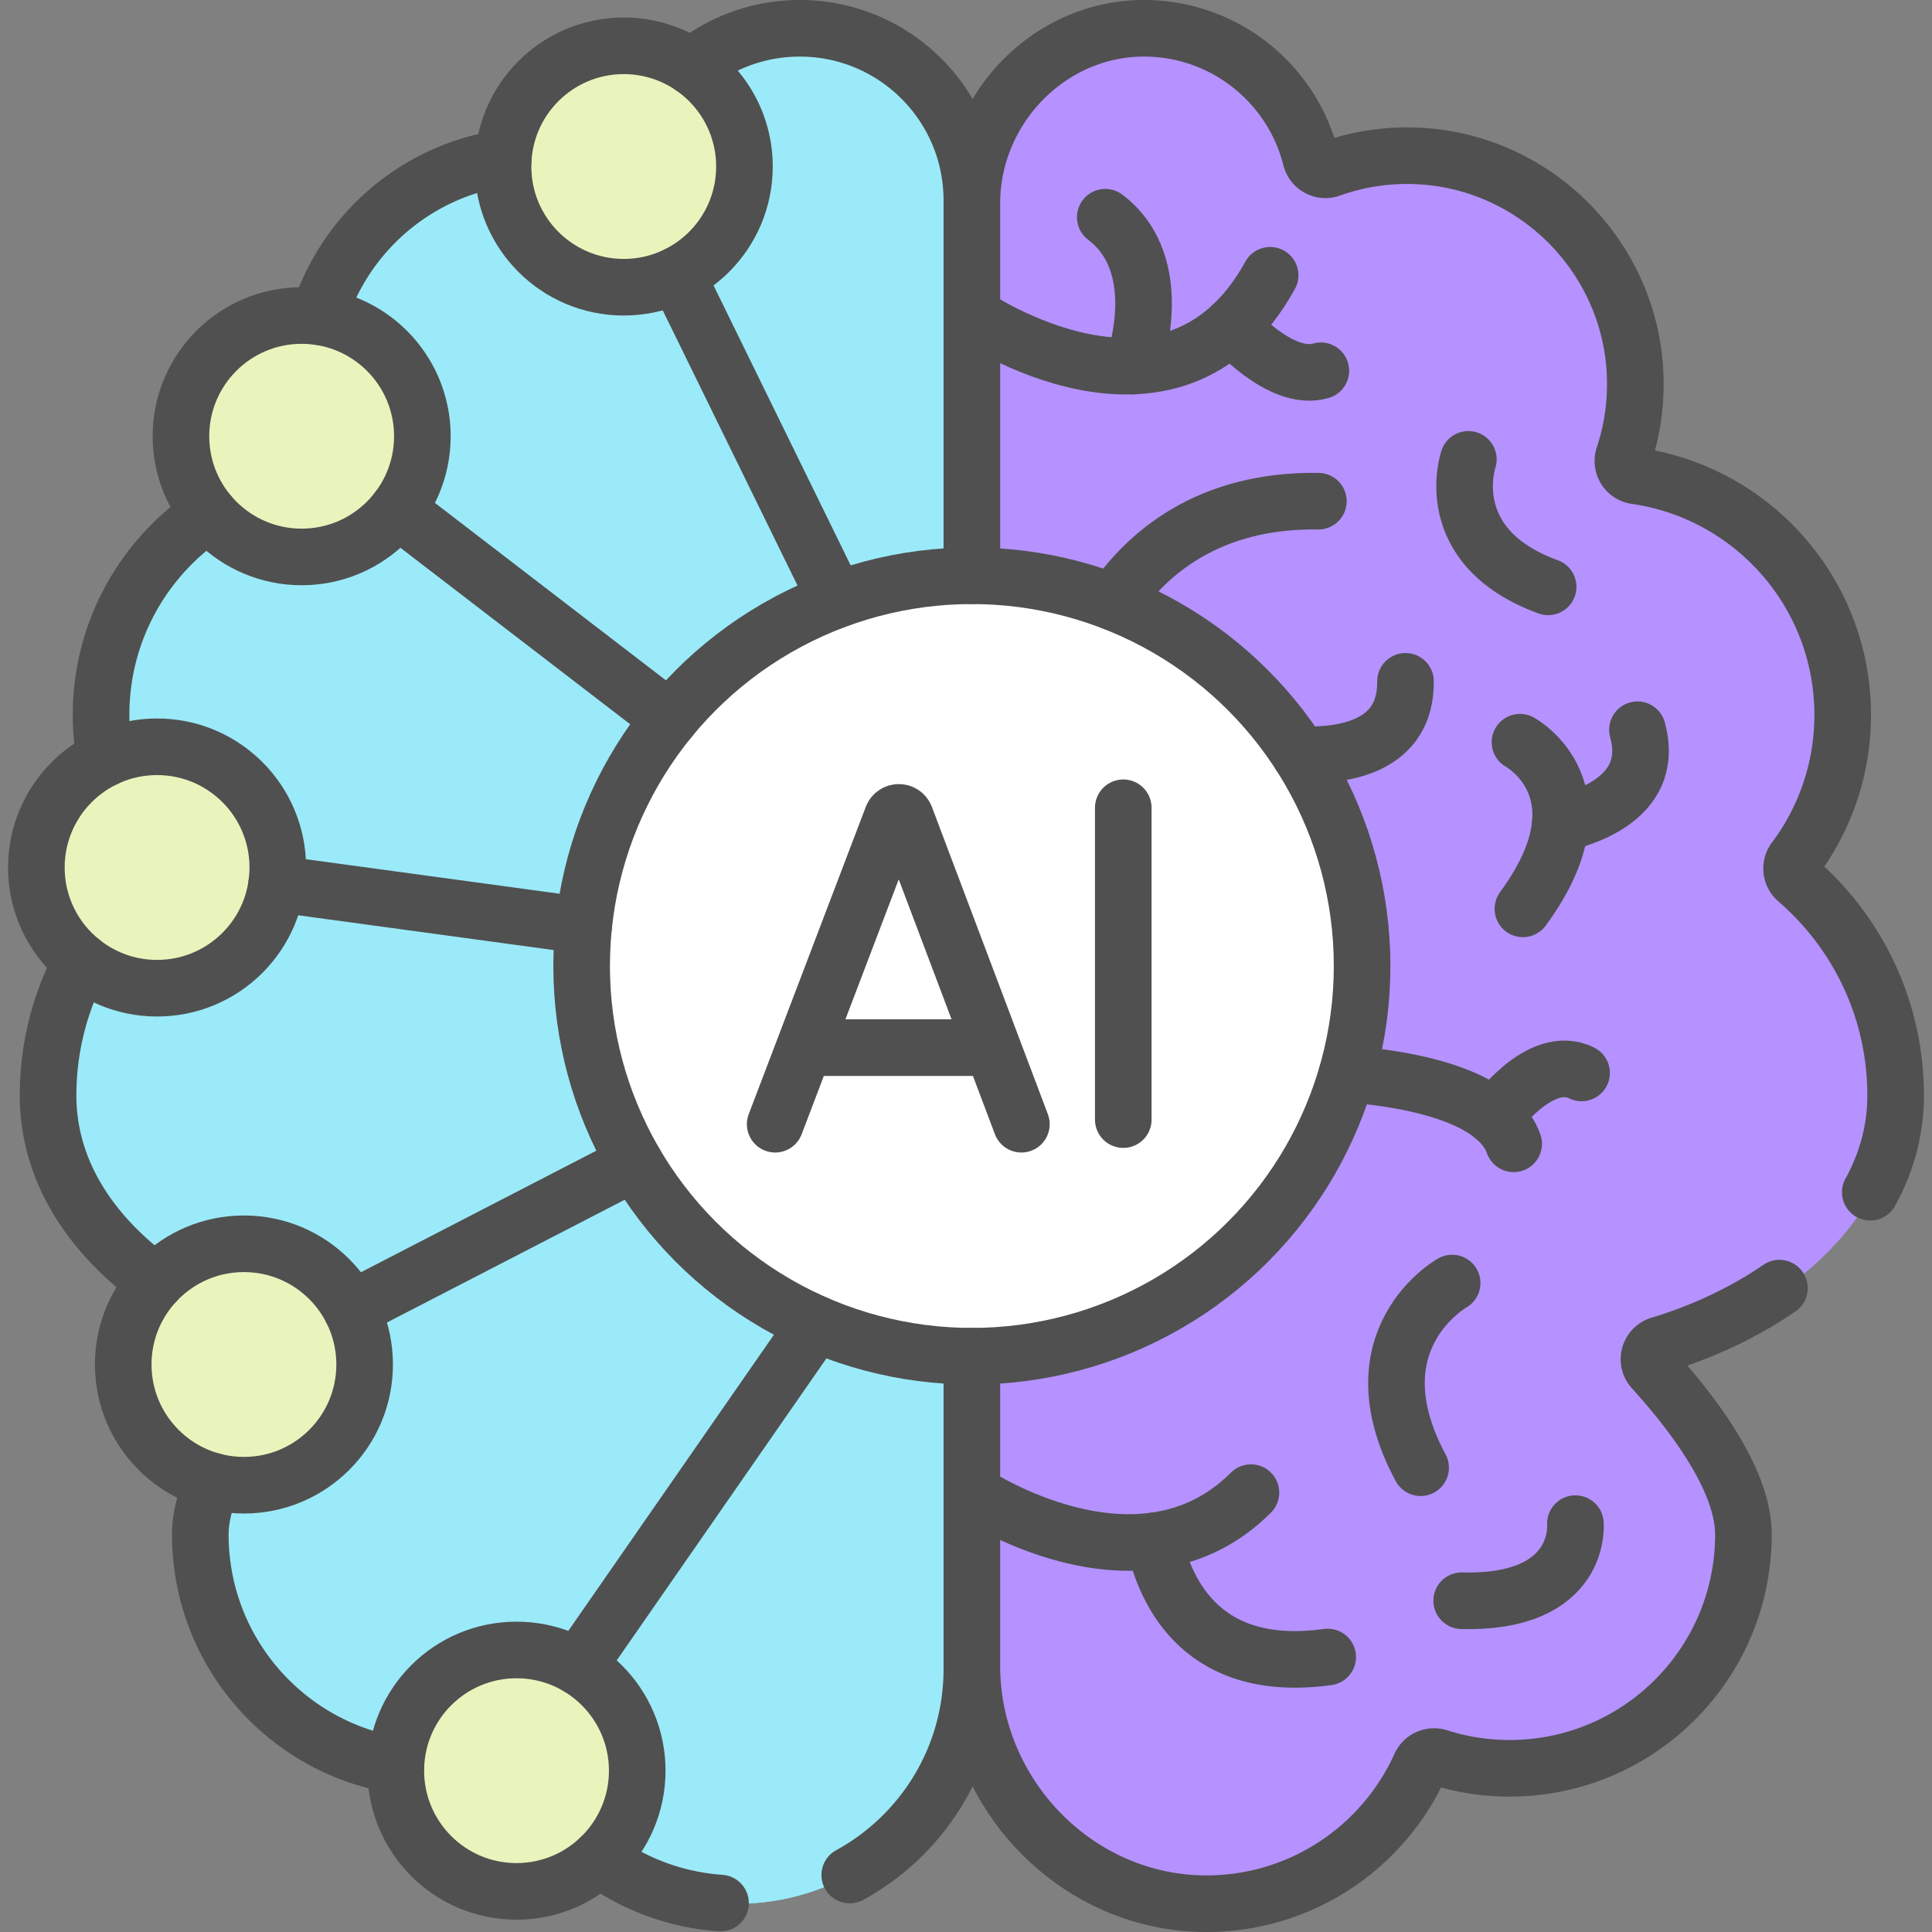
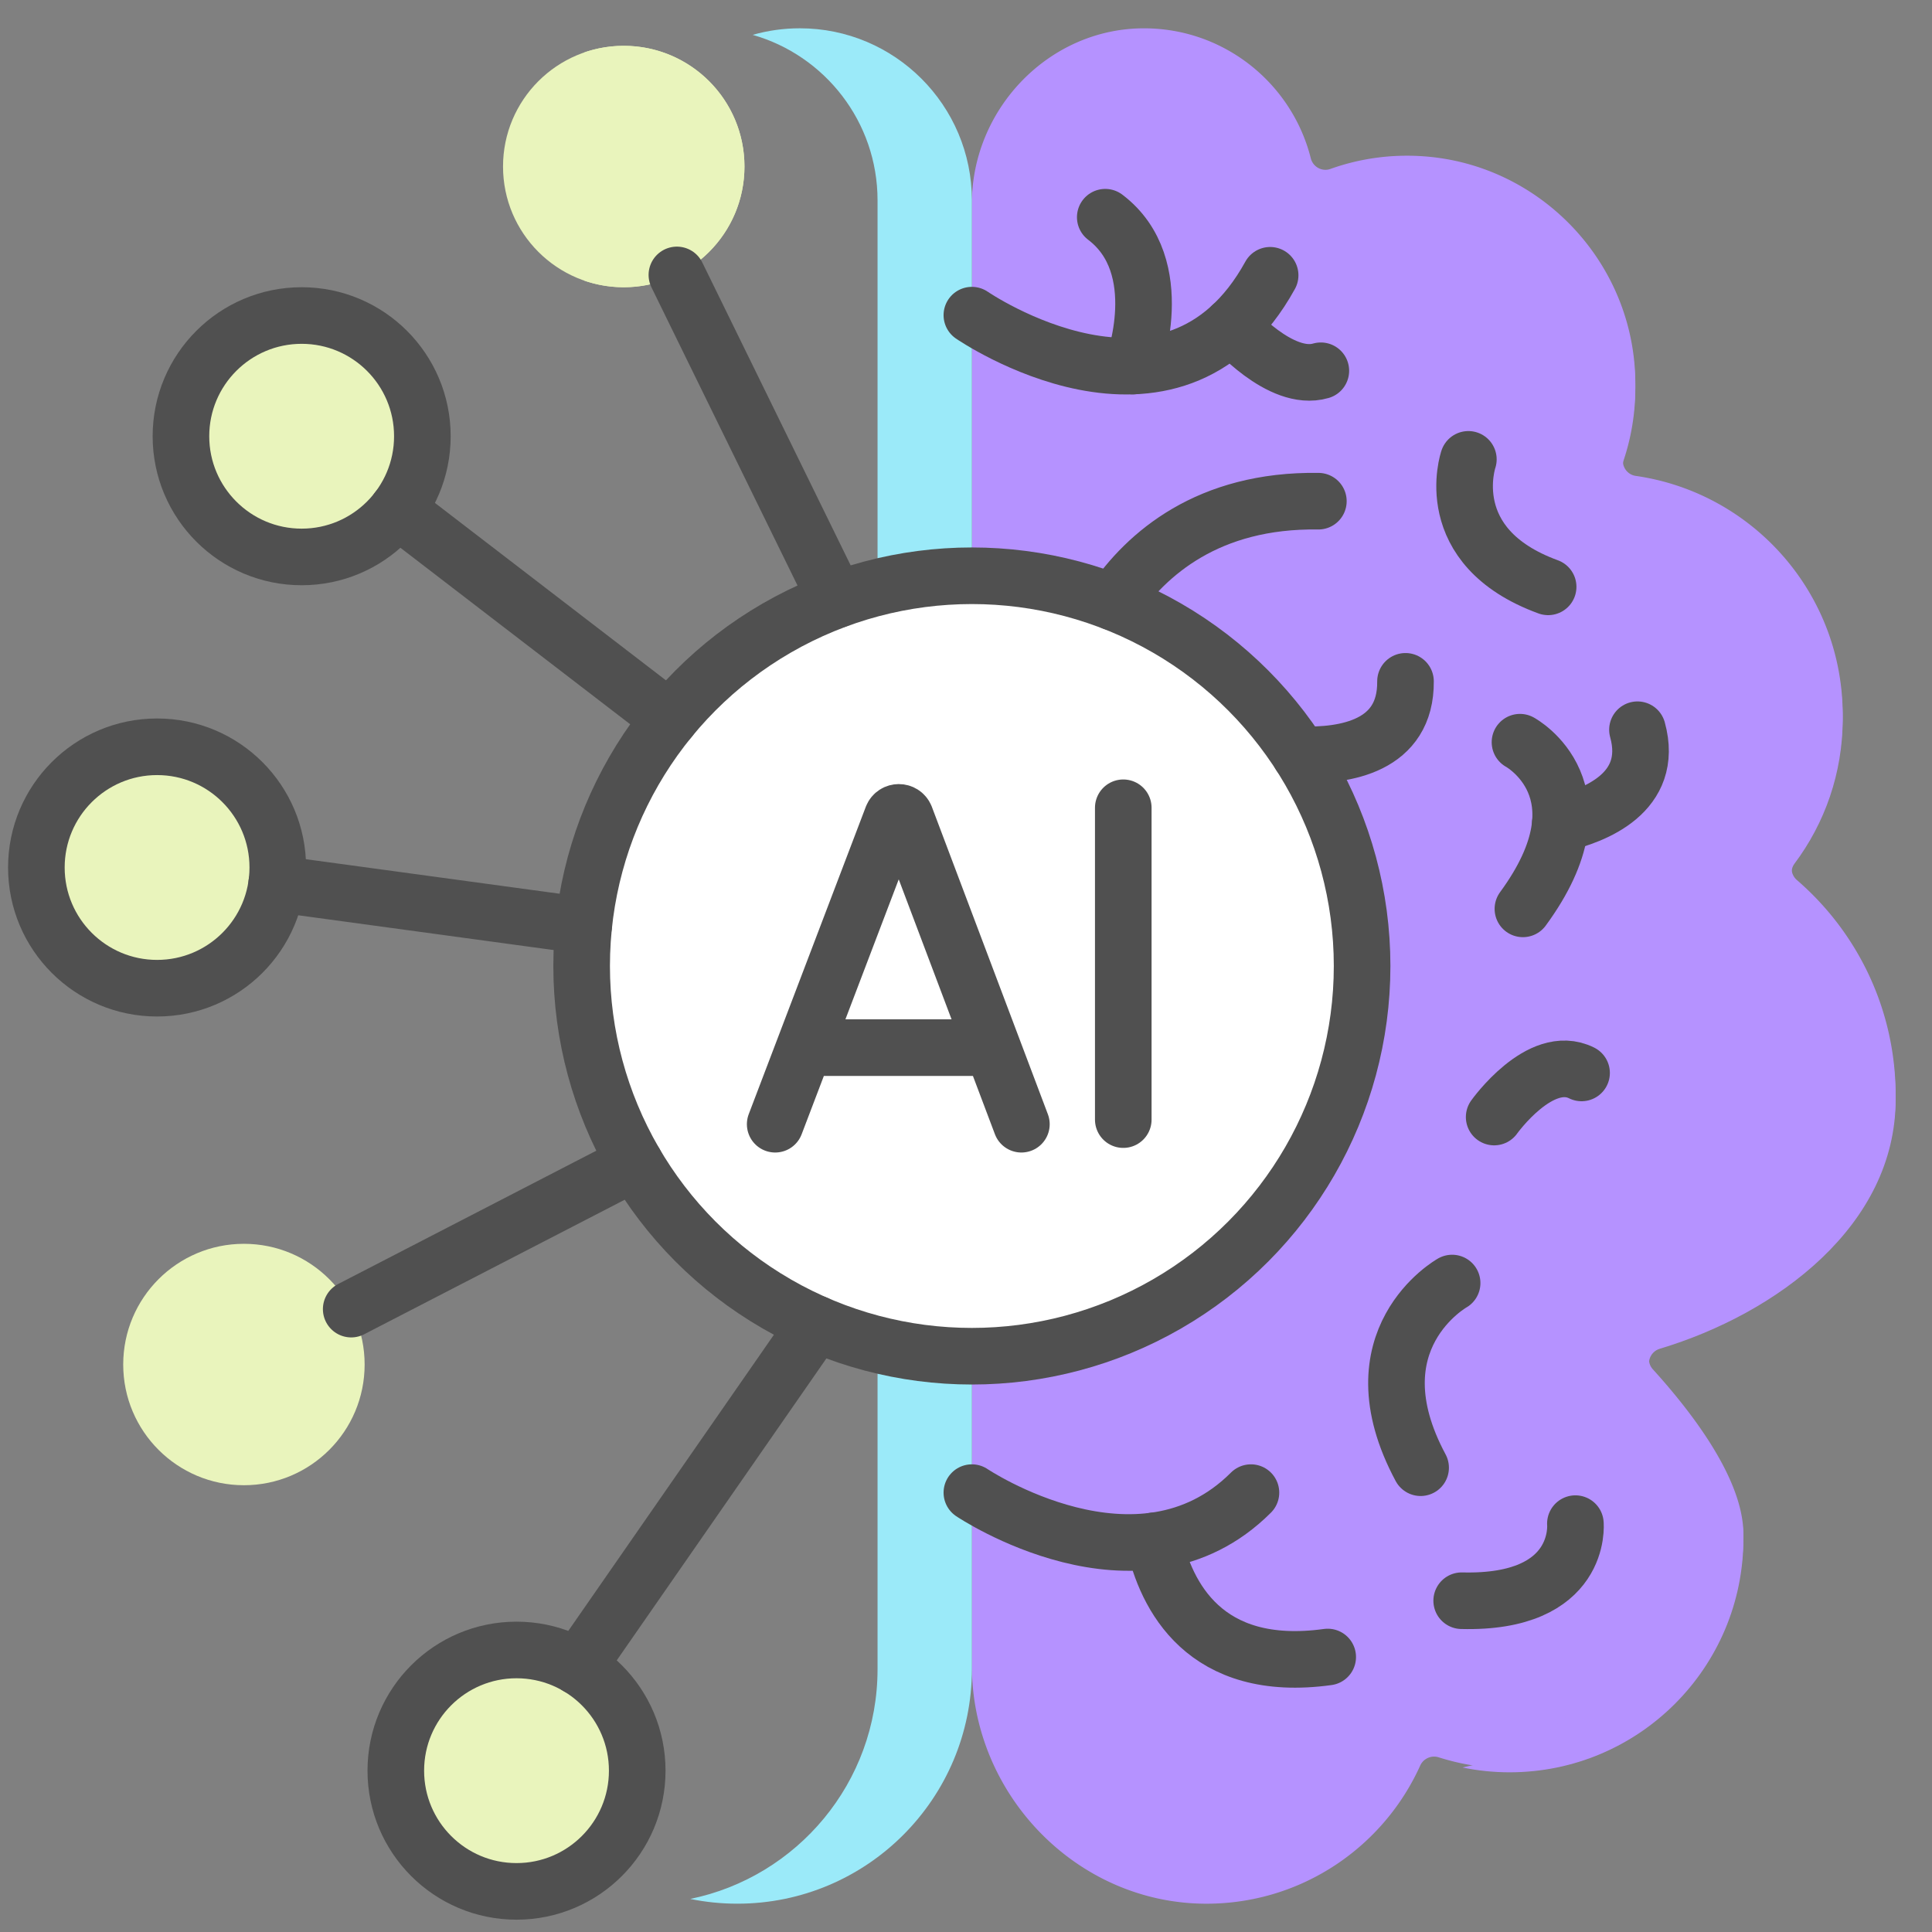
<svg xmlns="http://www.w3.org/2000/svg" version="1.1" width="512" height="512" x="0" y="0" viewBox="0 0 512 512" style="enable-background:new 0 0 512 512" xml:space="preserve" class="">
  <rect x="0" y="0" width="512" height="512" fill="#808080" stroke="none" />
  <g>
    <path d="M502.364 290.312c0-22.819-10.146-43.256-26.16-57.083-1.588-1.371-1.904-3.73-.645-5.409a63.702 63.702 0 0 0 12.774-38.355c0-32.237-23.832-58.894-54.837-63.346-2.466-.354-3.998-2.851-3.21-5.214 2.284-6.85 3.378-14.243 3.03-21.938-1.382-30.477-25.698-55.424-56.132-57.551-8.682-.607-16.998.637-24.615 3.356-2.226.795-4.619-.539-5.196-2.831-4.969-19.748-22.813-34.379-44.089-34.437-25.153-.069-45.728 21.276-45.728 46.429v387.505c0 34.301 28.061 63.179 62.361 63.066 25.127-.083 46.731-15.082 56.45-36.602a4.036 4.036 0 0 1 4.926-2.186 61.783 61.783 0 0 0 18.764 2.908c34.225 0 61.97-27.745 61.97-61.97 0-14.549-13.422-32.11-23.999-43.769-1.973-2.175-.989-5.655 1.824-6.5 31.182-9.373 62.512-32.765 62.512-66.073z" style="" fill="#b592ff" data-original="#fe99a0" class="" opacity="1" />
    <path d="M438.024 363.939c10.58 11.66 24 29.22 24 43.77 0 34.23-27.74 61.97-61.97 61.97-4.27 0-8.45-.44-12.47-1.27 28.22-5.79 49.44-30.76 49.44-60.7 0-14.55-13.42-32.11-24-43.77-1.97-2.17-.99-5.65 1.83-6.5 31.18-9.37 62.51-32.76 62.51-66.07 0-22.82-10.15-43.25-26.16-57.08-1.59-1.37-1.9-3.73-.65-5.41 8.02-10.69 12.78-23.96 12.78-38.35 0-32.24-23.83-58.9-54.84-63.35-2.46-.35-4-2.85-3.21-5.21 2.29-6.85 3.38-14.25 3.03-21.94-1.25-27.68-21.43-50.8-47.92-56.4 5.37-1.14 11-1.56 16.79-1.15 30.43 2.12 54.75 27.07 56.13 57.55.35 7.69-.74 15.09-3.03 21.94-.79 2.36.75 4.86 3.21 5.21 31.01 4.45 54.84 31.11 54.84 63.35 0 14.39-4.76 27.66-12.78 38.35-1.25 1.68-.94 4.04.65 5.41 16.01 13.83 26.16 34.26 26.16 57.08 0 33.31-31.33 56.7-62.51 66.07-2.82.85-3.8 4.33-1.83 6.5z" style="" fill="#b592ff" data-original="#fd8087" class="" opacity="1" />
-     <path d="M12.745 290.312c0-24.211 11.422-45.742 29.157-59.54-9.43-11.15-15.126-25.56-15.126-41.306 0-33.948 26.43-61.709 59.834-63.865a60.294 60.294 0 0 1-4.879-23.828c0-33.418 27.09-60.508 60.508-60.508a60.253 60.253 0 0 1 24.598 5.228c3.203-22.05 22.179-38.99 45.117-38.99 25.184 0 45.6 20.416 45.6 45.6V442.35c0 34.326-27.826 62.152-62.152 62.152-26.527 0-49.16-16.626-58.081-40.02a61.784 61.784 0 0 1-22.268 4.139c-34.225 0-61.97-27.745-61.97-61.97 0-16.719 17.724-37.415 28.487-48.562-33.116-7.959-68.825-32.218-68.825-67.777z" style="" fill="#9beaf9" data-original="#99e6fc" class="" opacity="1" />
    <path d="M257.559 53.098v389.25c0 34.33-27.83 62.15-62.16 62.15-4.27 0-8.45-.43-12.48-1.26 28.33-5.8 49.64-30.85 49.64-60.89V53.098c0-20.84-13.99-38.43-33.1-43.86 3.97-1.13 8.17-1.74 12.5-1.74 25.179 0 45.6 20.42 45.6 45.6z" style="" fill="#9beaf9" data-original="#62dbfb" class="" opacity="1" />
    <circle cx="136.881" cy="469.252" r="31.989" style="" fill="#e9f4bc" data-original="#6fd7a3" class="" opacity="1" />
    <path d="M168.87 469.251c0 17.67-14.32 31.99-31.99 31.99a32 32 0 0 1-10.5-1.76c12.51-4.35 21.49-16.24 21.49-30.23 0-13.98-8.98-25.87-21.49-30.22a32 32 0 0 1 10.5-1.76c17.67 0 31.99 14.32 31.99 31.98z" style="" fill="#e9f4bc" data-original="#3ec3a4" class="" opacity="1" />
    <circle cx="257.555" cy="256.002" r="103.416" style="" fill="#ffffff" data-original="#f2fbff" class="" opacity="1" />
-     <path d="M360.968 255.998c0 57.12-46.3 103.42-103.41 103.42-4.23 0-8.4-.25-12.5-.75 51.22-6.17 90.91-49.78 90.91-102.67 0-52.88-39.69-96.49-90.91-102.66 4.1-.5 8.27-.75 12.5-.75 57.111 0 103.41 46.3 103.41 103.41z" style="" fill="#ffffff" data-original="#dff6fd" class="" opacity="1" />
+     <path d="M360.968 255.998c0 57.12-46.3 103.42-103.41 103.42-4.23 0-8.4-.25-12.5-.75 51.22-6.17 90.91-49.78 90.91-102.67 0-52.88-39.69-96.49-90.91-102.66 4.1-.5 8.27-.75 12.5-.75 57.111 0 103.41 46.3 103.41 103.41" style="" fill="#ffffff" data-original="#dff6fd" class="" opacity="1" />
    <circle cx="64.642" cy="361.611" r="31.989" style="" fill="#e9f4bc" data-original="#6fd7a3" class="" opacity="1" />
-     <path d="M96.631 361.61c0 17.67-14.32 31.99-31.99 31.99a32 32 0 0 1-10.5-1.76c12.51-4.35 21.49-16.24 21.49-30.23 0-13.98-8.98-25.87-21.49-30.22a32 32 0 0 1 10.5-1.76c17.67 0 31.99 14.32 31.99 31.98z" style="" fill="#e9f4bc" data-original="#3ec3a4" class="" opacity="1" />
    <circle cx="41.625" cy="229.9" r="31.989" style="" fill="#e9f4bc" data-original="#6fd7a3" class="" opacity="1" />
    <path d="M73.615 229.9c0 17.67-14.32 31.99-31.99 31.99a32 32 0 0 1-10.5-1.76c12.51-4.35 21.49-16.24 21.49-30.23 0-13.98-8.98-25.87-21.49-30.22a32 32 0 0 1 10.5-1.76c17.67 0 31.99 14.32 31.99 31.98z" style="" fill="#e9f4bc" data-original="#3ec3a4" class="" opacity="1" />
    <circle cx="79.941" cy="115.611" r="31.989" style="" fill="#e9f4bc" data-original="#6fd7a3" class="" opacity="1" />
    <path d="M111.93 115.61c0 17.67-14.32 31.99-31.99 31.99a32 32 0 0 1-10.5-1.76c12.51-4.35 21.49-16.24 21.49-30.23 0-13.98-8.98-25.87-21.49-30.22a32 32 0 0 1 10.5-1.76c17.67 0 31.99 14.32 31.99 31.98z" style="" fill="#e9f4bc" data-original="#3ec3a4" class="" opacity="1" />
    <circle cx="165.297" cy="44.133" r="31.989" style="" fill="#e9f4bc" data-original="#6fd7a3" class="" opacity="1" />
    <path d="M197.289 44.128c0 17.67-14.32 31.99-31.99 31.99a32 32 0 0 1-10.5-1.76c12.51-4.35 21.49-16.24 21.49-30.23 0-13.98-8.98-25.87-21.49-30.22a32 32 0 0 1 10.5-1.76c17.669 0 31.99 14.32 31.99 31.98z" style="" fill="#e9f4bc" data-original="#3ec3a4" class="" opacity="1" />
-     <path d="M257.552 152.58V53.93c0-25.16 20.58-46.5 45.73-46.43 21.28.06 39.12 14.69 44.09 34.43.58 2.3 2.97 3.63 5.2 2.84 7.61-2.72 15.93-3.97 24.61-3.36 30.44 2.13 54.75 27.07 56.13 57.55.35 7.7-.74 15.09-3.02 21.94-.79 2.36.74 4.86 3.21 5.21 31 4.46 54.83 31.11 54.83 63.35 0 14.39-4.75 27.66-12.77 38.35-1.26 1.68-.94 4.04.64 5.41 16.02 13.83 26.16 34.27 26.16 57.09 0 9.36-2.48 17.94-6.72 25.64M257.552 359.41v82.02c0 34.3 28.06 63.18 62.37 63.07 25.12-.09 46.73-15.09 56.45-36.61a4.027 4.027 0 0 1 4.92-2.18 61.891 61.891 0 0 0 18.77 2.91c34.22 0 61.96-27.75 61.96-61.97 0-14.55-13.42-32.11-23.99-43.77-1.98-2.18-.99-5.66 1.82-6.5 11.01-3.31 22.05-8.37 31.71-15.01M356.952 284.64c12.48.9 39.2 4.46 44.18 18.48M183.272 17.66c7.83-6.36 17.81-10.16 28.68-10.16 25.19 0 45.6 20.41 45.6 45.6v99.48M84.412 83.93c6.77-21.98 25.73-38.62 48.98-42.02M27.832 201.03c-.69-3.75-1.05-7.62-1.05-11.57 0-22.27 11.37-41.87 28.62-53.34M21.612 254.84c-5.66 10.57-8.87 22.64-8.87 35.47 0 20.6 11.99 37.41 28.52 49.46M56.462 392.53c-2.09 4.82-3.38 9.61-3.38 14.12 0 30.77 22.44 56.31 51.84 61.14M158.782 492.56a61.626 61.626 0 0 0 32.16 11.77M257.552 359.41v82.93c0 23.53-13.07 44.01-32.36 54.56" style="stroke-width:15;stroke-linecap:round;stroke-linejoin:round;stroke-miterlimit:10;" fill="none" stroke="#505050" stroke-width="15" stroke-linecap="round" stroke-linejoin="round" stroke-miterlimit="10" data-original="#000000" class="" />
    <path d="M372.472 180.56c.16 17.22-15.96 19.86-27.96 19.44" style="stroke-width:15;stroke-linecap:round;stroke-linejoin:round;stroke-miterlimit:10;" fill="none" stroke="#505050" stroke-width="15" stroke-linecap="round" stroke-linejoin="round" stroke-miterlimit="10" data-original="#000000" class="" />
    <circle cx="136.883" cy="469.247" r="31.989" style="stroke-width:15;stroke-linecap:round;stroke-linejoin:round;stroke-miterlimit:10;" fill="none" stroke="#505050" stroke-width="15" stroke-linecap="round" stroke-linejoin="round" stroke-miterlimit="10" data-original="#000000" class="" />
    <path d="m177.502 190.54-72.19-55.45M168.232 308.12l-75.16 38.81M154.692 245.29l-81.37-11.08M295.082 159.6c8.74-12.82 25.08-27.21 54.3-26.78M216.242 350.82l-63.1 90.88M221.582 159.01l-42.2-86.15" style="stroke-width:15;stroke-linecap:round;stroke-linejoin:round;stroke-miterlimit:10;" fill="none" stroke="#505050" stroke-width="15" stroke-linecap="round" stroke-linejoin="round" stroke-miterlimit="10" data-original="#000000" class="" />
    <circle cx="257.556" cy="255.997" r="103.416" style="stroke-width:15;stroke-linecap:round;stroke-linejoin:round;stroke-miterlimit:10;" fill="none" stroke="#505050" stroke-width="15" stroke-linecap="round" stroke-linejoin="round" stroke-miterlimit="10" data-original="#000000" class="" />
    <path d="M257.556 395.562s44.217 29.739 73.957 0M402.812 196.691s23.749 12.839.776 44.167" style="stroke-width:15;stroke-linecap:round;stroke-linejoin:round;stroke-miterlimit:10;" fill="none" stroke="#505050" stroke-width="15" stroke-linecap="round" stroke-linejoin="round" stroke-miterlimit="10" data-original="#000000" class="" />
    <path d="M305.786 408.347c3.17 14.42 13.36 35.3 46.07 30.78M384.828 340.019s-26.609 14.918-8.348 48.937M433.946 193.387c4.64 16.78-11.65 22.86-20.46 24.89M205.434 297.928l31.031-81.475c.634-1.55 2.829-1.552 3.466-.004l30.749 81.479M215.111 277.636h46.047M297.679 214.067v82.639M257.556 83.519s53.125 36.56 79.043-10.565" style="stroke-width:15;stroke-linecap:round;stroke-linejoin:round;stroke-miterlimit:10;" fill="none" stroke="#505050" stroke-width="15" stroke-linecap="round" stroke-linejoin="round" stroke-miterlimit="10" data-original="#000000" class="" />
    <path d="M300.223 97.005s9.898-26.399-7.319-39.442M326.386 86.354s12.953 15.034 23.649 11.904M395.969 296.027s12.207-17.168 23.163-11.689M417.495 403.78s2.026 21.244-30.133 20.426M389.132 121.736s-7.975 23.154 21.141 33.783" style="stroke-width:15;stroke-linecap:round;stroke-linejoin:round;stroke-miterlimit:10;" fill="none" stroke="#505050" stroke-width="15" stroke-linecap="round" stroke-linejoin="round" stroke-miterlimit="10" data-original="#000000" class="" />
-     <circle cx="64.643" cy="361.606" r="31.989" style="stroke-width:15;stroke-linecap:round;stroke-linejoin:round;stroke-miterlimit:10;" fill="none" stroke="#505050" stroke-width="15" stroke-linecap="round" stroke-linejoin="round" stroke-miterlimit="10" data-original="#000000" class="" />
    <circle cx="41.627" cy="229.895" r="31.989" style="stroke-width:15;stroke-linecap:round;stroke-linejoin:round;stroke-miterlimit:10;" fill="none" stroke="#505050" stroke-width="15" stroke-linecap="round" stroke-linejoin="round" stroke-miterlimit="10" data-original="#000000" class="" />
    <circle cx="79.942" cy="115.606" r="31.989" style="stroke-width:15;stroke-linecap:round;stroke-linejoin:round;stroke-miterlimit:10;" fill="none" stroke="#505050" stroke-width="15" stroke-linecap="round" stroke-linejoin="round" stroke-miterlimit="10" data-original="#000000" class="" />
-     <circle cx="165.299" cy="44.128" r="31.989" style="stroke-width:15;stroke-linecap:round;stroke-linejoin:round;stroke-miterlimit:10;" fill="none" stroke="#505050" stroke-width="15" stroke-linecap="round" stroke-linejoin="round" stroke-miterlimit="10" data-original="#000000" class="" />
  </g>
</svg>